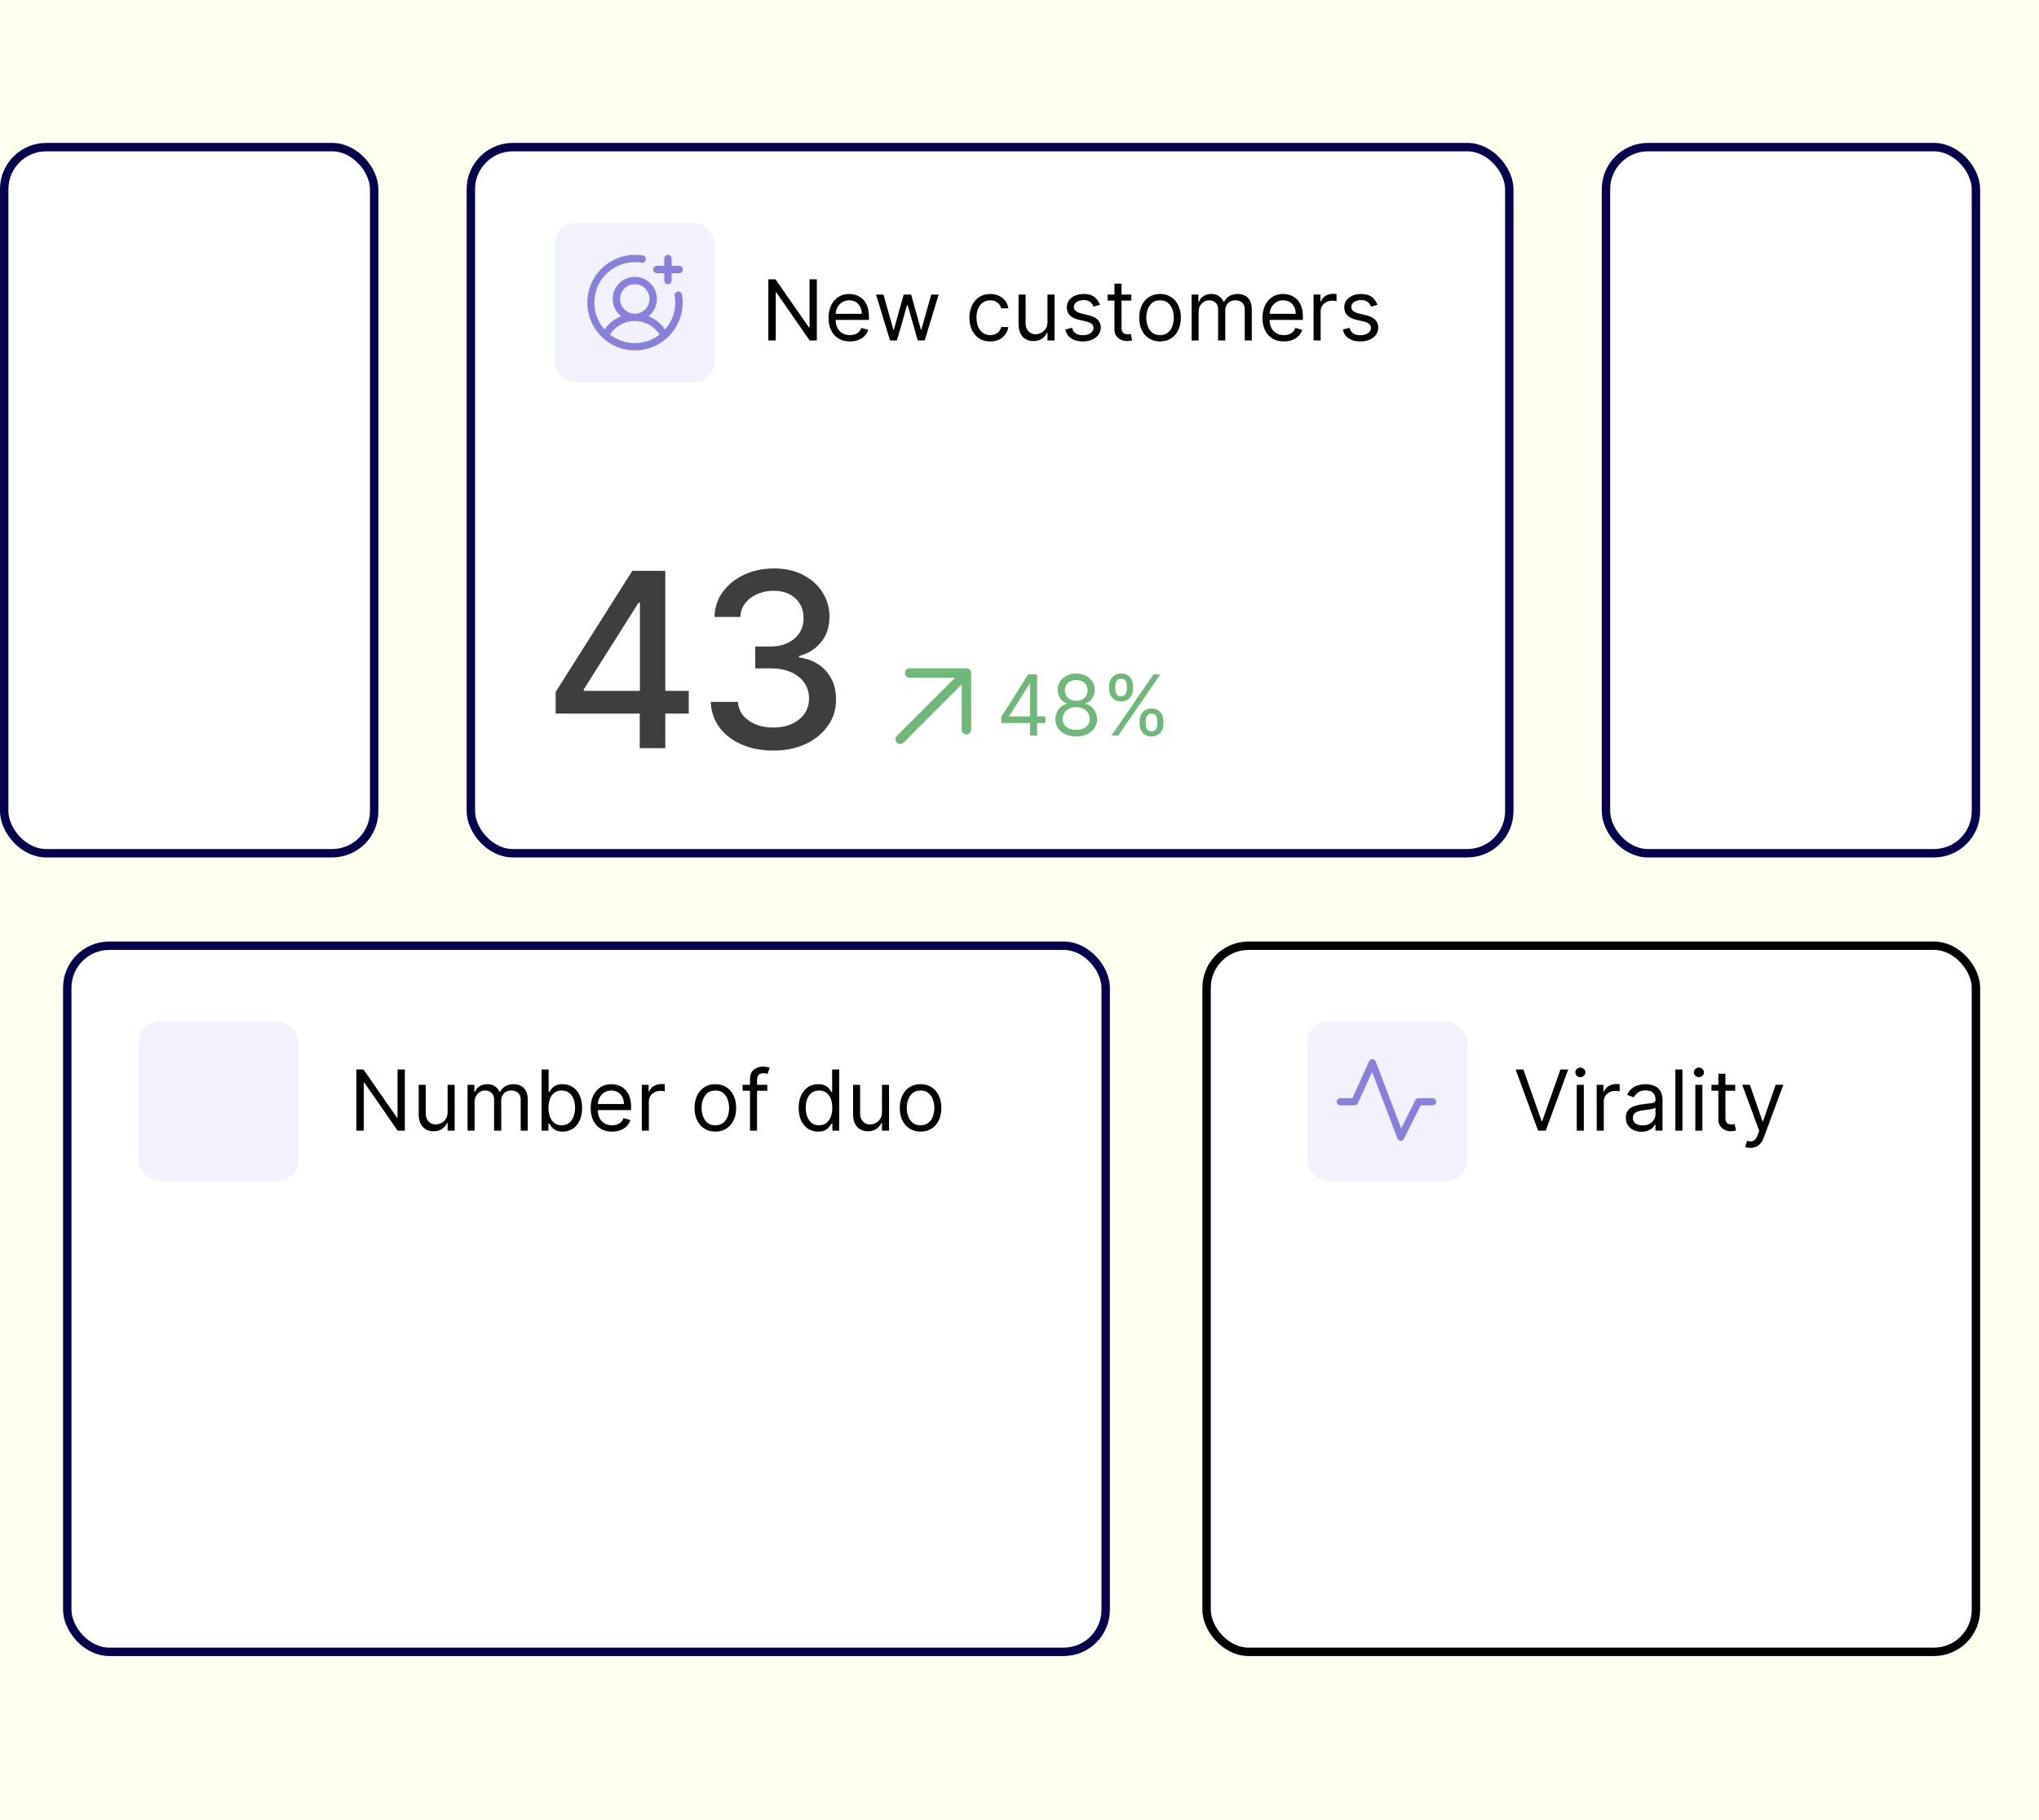
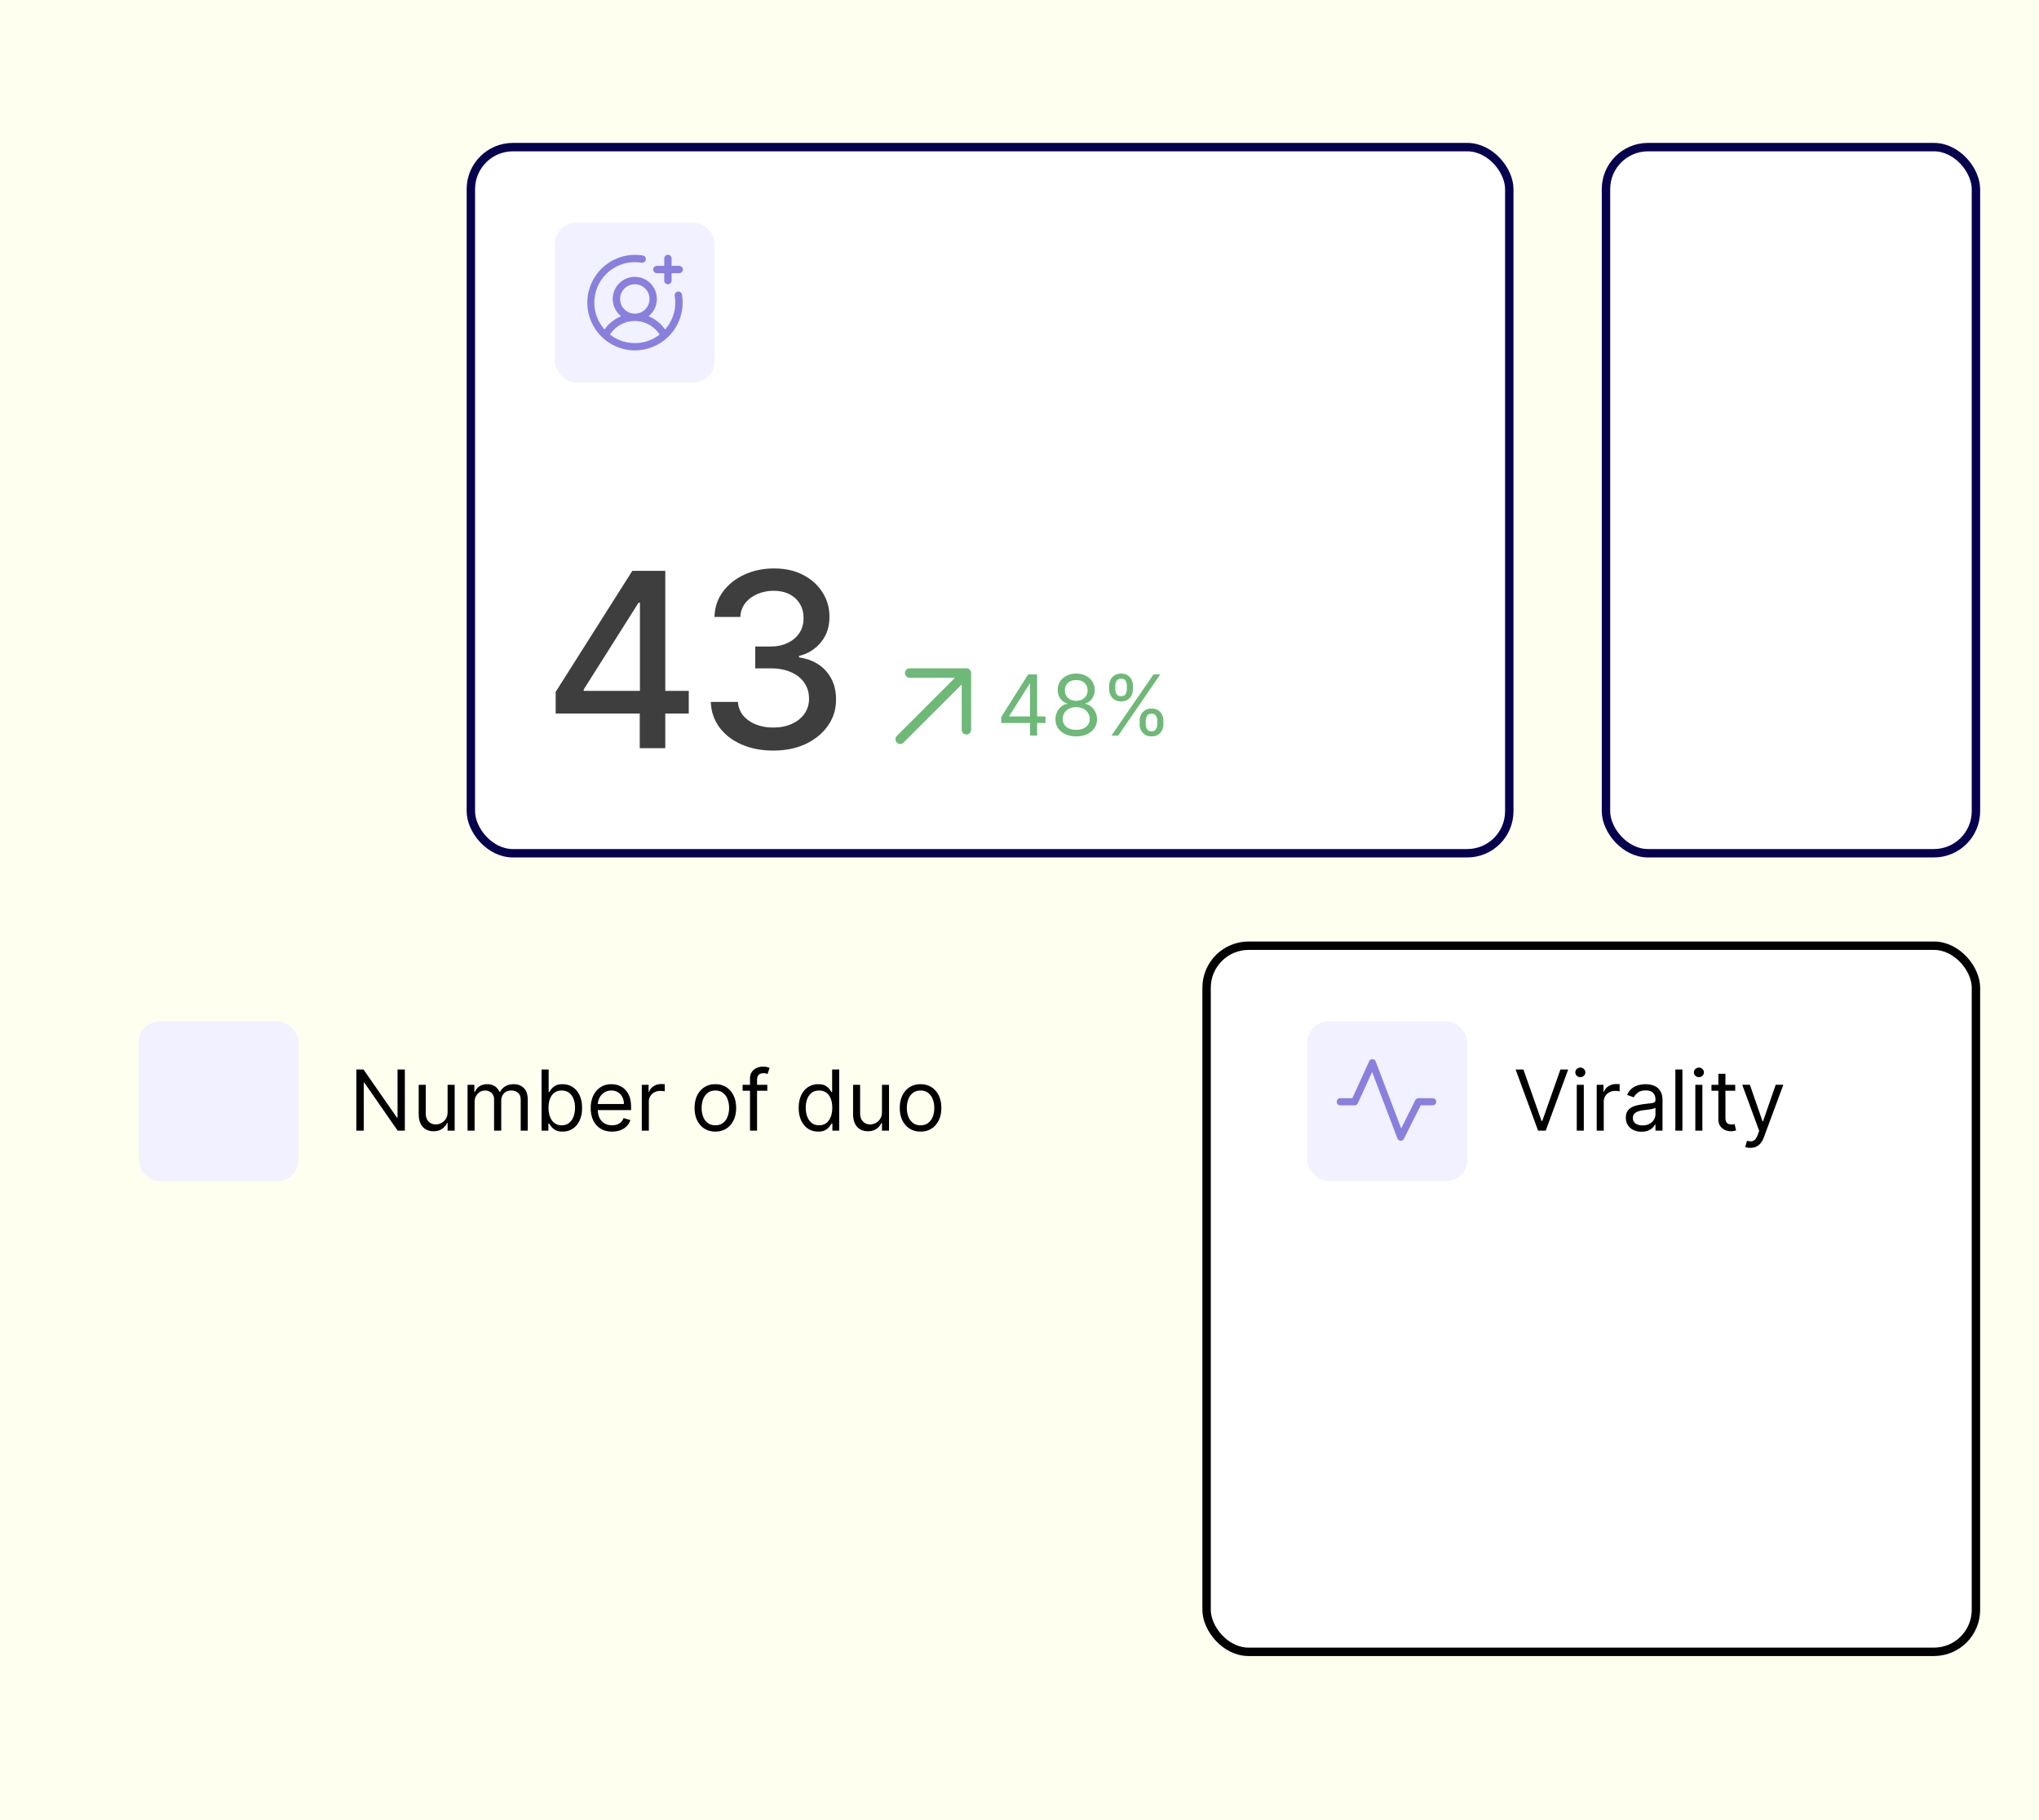
<svg xmlns="http://www.w3.org/2000/svg" width="485" height="433" fill="none">
  <path fill="#FEFFEE" d="M0 0h485v433H0z" />
  <rect width="88" height="168" x="382" y="35" fill="#fff" stroke="#06004F" stroke-width="2" rx="10" />
-   <rect width="88" height="168" x="1" y="35" fill="#fff" stroke="#06004F" stroke-width="2" rx="10" />
-   <rect width="247" height="168" x="16" y="225" fill="#fff" stroke="#06004F" stroke-width="2" rx="10" />
  <rect width="183" height="168" x="287" y="225" fill="#fff" stroke="#000" stroke-width="2" rx="10" />
  <path fill="#000" d="m362.358 254.455 4.318 12.244h.171l4.318-12.244h1.846L367.67 269h-1.818l-5.341-14.545h1.847zM375.05 269v-10.909h1.676V269h-1.676zm.852-12.727c-.327 0-.608-.112-.845-.334a1.073 1.073 0 0 1-.348-.803c0-.312.116-.58.348-.802a1.19 1.19 0 0 1 .845-.334c.327 0 .606.111.838.334.237.222.355.49.355.802 0 .313-.118.58-.355.803a1.169 1.169 0 0 1-.838.334zM379.796 269v-10.909h1.619v1.648h.114c.199-.54.558-.978 1.079-1.314a3.18 3.18 0 0 1 1.762-.505c.123 0 .277.003.461.008.185.004.325.011.419.021v1.704a5.332 5.332 0 0 0-.39-.064 3.867 3.867 0 0 0-.632-.049c-.531 0-1.004.111-1.421.334a2.51 2.51 0 0 0-.98.909 2.445 2.445 0 0 0-.355 1.314V269h-1.676zm10.651.256a4.442 4.442 0 0 1-1.882-.391 3.228 3.228 0 0 1-1.342-1.143c-.331-.502-.497-1.108-.497-1.819 0-.625.123-1.131.369-1.519a2.61 2.61 0 0 1 .987-.924 5.216 5.216 0 0 1 1.364-.497 16.367 16.367 0 0 1 1.513-.27c.663-.085 1.2-.149 1.612-.192.417-.047.72-.125.909-.234.194-.109.291-.298.291-.568v-.057c0-.701-.191-1.245-.575-1.633-.379-.389-.954-.583-1.726-.583-.8 0-1.427.175-1.882.526-.454.35-.774.724-.959 1.122l-1.591-.568c.284-.663.663-1.179 1.137-1.549a4.262 4.262 0 0 1 1.562-.781 6.508 6.508 0 0 1 1.676-.227c.351 0 .753.042 1.208.128.459.08.902.248 1.328.504.431.256.788.642 1.072 1.158.284.516.426 1.207.426 2.073V269h-1.676v-1.477h-.085c-.114.236-.303.49-.568.76-.265.27-.618.499-1.058.689-.441.189-.978.284-1.613.284zm.256-1.506c.663 0 1.222-.13 1.676-.391.46-.26.805-.596 1.037-1.008.237-.412.355-.845.355-1.3v-1.534c-.071.085-.227.163-.468.234a7.743 7.743 0 0 1-.824.178c-.308.047-.609.09-.902.128-.289.033-.523.061-.703.085a6.406 6.406 0 0 0-1.222.277c-.374.123-.677.31-.909.561-.227.246-.341.582-.341 1.009 0 .582.215 1.022.646 1.321.436.293.988.44 1.655.44zm9.48-13.295V269h-1.676v-14.545h1.676zm3.07 14.545v-10.909h1.676V269h-1.676zm.852-12.727c-.327 0-.608-.112-.845-.334a1.073 1.073 0 0 1-.348-.803c0-.312.116-.58.348-.802a1.19 1.19 0 0 1 .845-.334c.327 0 .606.111.838.334.237.222.355.49.355.802 0 .313-.118.58-.355.803a1.169 1.169 0 0 1-.838.334zm8.638 1.818v1.42h-5.653v-1.42h5.653zm-4.005-2.614h1.676v10.398c0 .473.068.829.206 1.065.142.232.322.389.539.469.223.076.457.114.704.114.184 0 .336-.01.454-.029l.284-.056.341 1.505a3.41 3.41 0 0 1-.476.128 3.516 3.516 0 0 1-.774.071c-.473 0-.937-.102-1.392-.305a2.764 2.764 0 0 1-1.122-.931c-.294-.416-.44-.942-.44-1.576v-10.853zm7.606 17.614a3.7 3.7 0 0 1-.76-.071 2 2 0 0 1-.461-.128l.426-1.477c.407.104.767.142 1.079.113a1.29 1.29 0 0 0 .831-.419c.246-.246.471-.646.675-1.2l.312-.852-4.034-10.966h1.818l3.012 8.693h.113l3.012-8.693h1.818l-4.631 12.5c-.208.563-.466 1.03-.774 1.399a2.905 2.905 0 0 1-1.072.831c-.403.18-.857.27-1.364.27zM96.296 254.455V269H94.59l-7.926-11.42h-.142V269H84.76v-14.545h1.705l7.955 11.448h.141v-11.448h1.734zm10.172 10.085v-6.449h1.676V269h-1.676v-1.847h-.114a3.58 3.58 0 0 1-1.193 1.414c-.54.383-1.222.575-2.046.575-.681 0-1.287-.149-1.818-.447-.53-.303-.947-.758-1.25-1.364-.303-.611-.454-1.38-.454-2.308v-6.932h1.676v6.818c0 .796.222 1.43.667 1.903.45.474 1.023.711 1.719.711a2.85 2.85 0 0 0 1.271-.32c.436-.213.801-.54 1.094-.98.299-.44.448-1.001.448-1.683zm4.746 4.46v-10.909h1.619v1.704h.142a2.739 2.739 0 0 1 1.101-1.356c.507-.327 1.115-.49 1.825-.49.72 0 1.319.163 1.797.49.483.322.86.774 1.129 1.356h.114a3.179 3.179 0 0 1 1.257-1.342c.559-.336 1.229-.504 2.01-.504.975 0 1.773.305 2.394.916.62.606.93 1.551.93 2.834V269h-1.676v-7.301c0-.805-.22-1.38-.661-1.726-.44-.346-.958-.518-1.555-.518-.767 0-1.361.232-1.783.696-.421.459-.632 1.041-.632 1.747V269h-1.704v-7.472c0-.62-.202-1.119-.604-1.498-.403-.384-.921-.575-1.555-.575-.436 0-.843.116-1.222.348a2.633 2.633 0 0 0-.909.965c-.227.408-.341.879-.341 1.414V269h-1.676zm17.61 0v-14.545h1.676v5.369h.142c.123-.19.294-.431.511-.725.223-.298.54-.563.952-.795.417-.237.98-.355 1.69-.355.919 0 1.729.23 2.429.689.701.459 1.248 1.11 1.641 1.953s.59 1.837.59 2.983c0 1.155-.197 2.157-.59 3.004-.393.843-.937 1.496-1.633 1.96-.696.46-1.499.689-2.408.689-.701 0-1.262-.116-1.683-.348-.422-.236-.746-.504-.973-.802a10.46 10.46 0 0 1-.526-.753h-.199V269h-1.619zm1.648-5.455c0 .824.12 1.551.362 2.181.241.625.594 1.115 1.058 1.47.464.35 1.032.526 1.705.526.7 0 1.285-.185 1.754-.554.473-.374.828-.876 1.065-1.506.242-.635.362-1.34.362-2.117 0-.767-.118-1.458-.355-2.073-.232-.621-.584-1.111-1.058-1.471-.469-.364-1.058-.546-1.768-.546-.682 0-1.255.172-1.719.518-.464.341-.815.819-1.051 1.435-.237.61-.355 1.323-.355 2.137zm15.12 5.682c-1.051 0-1.958-.232-2.72-.696a4.677 4.677 0 0 1-1.754-1.96c-.407-.843-.611-1.823-.611-2.94 0-1.118.204-2.103.611-2.955.412-.857.985-1.524 1.719-2.003.738-.483 1.6-.724 2.585-.724.568 0 1.129.095 1.683.284a4.17 4.17 0 0 1 1.513.923c.454.422.817.98 1.087 1.676.269.696.404 1.553.404 2.571v.711H141.7v-1.449h6.705c0-.616-.123-1.165-.369-1.648a2.788 2.788 0 0 0-1.037-1.143c-.445-.28-.971-.419-1.577-.419-.668 0-1.245.165-1.733.497a3.264 3.264 0 0 0-1.115 1.278 3.75 3.75 0 0 0-.391 1.69v.966c0 .824.142 1.523.426 2.096a3.07 3.07 0 0 0 1.201 1.299c.511.294 1.105.441 1.782.441.441 0 .838-.062 1.194-.185.359-.128.669-.317.93-.568.26-.256.462-.573.604-.952l1.619.455a3.595 3.595 0 0 1-.859 1.448c-.403.412-.9.734-1.492.966-.592.228-1.257.341-1.996.341zm7.067-.227v-10.909h1.619v1.648h.114c.199-.54.559-.978 1.08-1.314a3.177 3.177 0 0 1 1.761-.505c.123 0 .277.003.462.008.184.004.324.011.419.021v1.704a5.397 5.397 0 0 0-.391-.064 3.867 3.867 0 0 0-.632-.049c-.53 0-1.004.111-1.421.334-.411.217-.738.52-.98.909a2.454 2.454 0 0 0-.355 1.314V269h-1.676zm17.498.227c-.985 0-1.849-.234-2.592-.703-.739-.469-1.316-1.124-1.733-1.967-.412-.843-.618-1.828-.618-2.955 0-1.136.206-2.128.618-2.976.417-.847.994-1.505 1.733-1.974.743-.469 1.607-.703 2.592-.703.985 0 1.847.234 2.586.703.743.469 1.321 1.127 1.732 1.974.417.848.625 1.84.625 2.976 0 1.127-.208 2.112-.625 2.955-.411.843-.989 1.498-1.732 1.967-.739.469-1.601.703-2.586.703zm0-1.505c.748 0 1.364-.192 1.847-.576.483-.383.84-.887 1.072-1.512a5.797 5.797 0 0 0 .348-2.032 5.85 5.85 0 0 0-.348-2.038c-.232-.63-.589-1.139-1.072-1.527-.483-.388-1.099-.582-1.847-.582s-1.363.194-1.846.582a3.433 3.433 0 0 0-1.073 1.527 5.85 5.85 0 0 0-.348 2.038c0 .729.116 1.407.348 2.032.232.625.59 1.129 1.073 1.512.483.384 1.098.576 1.846.576zm12.36-9.631v1.42h-5.881v-1.42h5.881zM178.398 269v-12.415c0-.625.147-1.146.44-1.562a2.735 2.735 0 0 1 1.144-.938 3.614 3.614 0 0 1 1.484-.312c.412 0 .748.033 1.008.099.261.066.455.128.583.185l-.483 1.449a7.973 7.973 0 0 0-.355-.107 2.181 2.181 0 0 0-.583-.064c-.554 0-.954.14-1.2.419-.241.28-.362.689-.362 1.229V269h-1.676zm16.212.227c-.909 0-1.711-.229-2.407-.689-.696-.464-1.241-1.117-1.634-1.96-.393-.847-.589-1.849-.589-3.004 0-1.146.196-2.14.589-2.983.393-.843.94-1.494 1.641-1.953.701-.459 1.51-.689 2.429-.689.71 0 1.271.118 1.683.355.417.232.734.497.952.795.222.294.395.535.518.725h.142v-5.369h1.676V269h-1.619v-1.676h-.199c-.123.199-.298.45-.525.753-.228.298-.552.566-.973.802-.422.232-.983.348-1.684.348zm.228-1.505c.672 0 1.24-.176 1.704-.526.464-.355.817-.845 1.058-1.47.242-.63.363-1.357.363-2.181 0-.814-.119-1.527-.355-2.137-.237-.616-.588-1.094-1.052-1.435-.464-.346-1.036-.518-1.718-.518-.711 0-1.302.182-1.776.546-.469.36-.821.85-1.058 1.471-.232.615-.348 1.306-.348 2.073 0 .777.118 1.482.355 2.117.241.63.597 1.132 1.065 1.506.474.369 1.061.554 1.762.554zm14.95-3.182v-6.449h1.676V269h-1.676v-1.847h-.114a3.57 3.57 0 0 1-1.193 1.414c-.54.383-1.221.575-2.045.575-.682 0-1.288-.149-1.818-.447-.531-.303-.947-.758-1.25-1.364-.303-.611-.455-1.38-.455-2.308v-6.932h1.676v6.818c0 .796.223 1.43.668 1.903.45.474 1.022.711 1.718.711.417 0 .841-.107 1.272-.32.435-.213.8-.54 1.094-.98.298-.44.447-1.001.447-1.683zm9.178 4.687c-.985 0-1.849-.234-2.592-.703-.739-.469-1.317-1.124-1.733-1.967-.412-.843-.618-1.828-.618-2.955 0-1.136.206-2.128.618-2.976.416-.847.994-1.505 1.733-1.974.743-.469 1.607-.703 2.592-.703.985 0 1.847.234 2.585.703.744.469 1.321 1.127 1.733 1.974.417.848.625 1.84.625 2.976 0 1.127-.208 2.112-.625 2.955-.412.843-.989 1.498-1.733 1.967-.738.469-1.6.703-2.585.703zm0-1.505c.748 0 1.364-.192 1.846-.576a3.387 3.387 0 0 0 1.073-1.512 5.797 5.797 0 0 0 .348-2.032 5.85 5.85 0 0 0-.348-2.038 3.433 3.433 0 0 0-1.073-1.527c-.482-.388-1.098-.582-1.846-.582s-1.364.194-1.847.582c-.483.388-.84.897-1.072 1.527a5.85 5.85 0 0 0-.348 2.038c0 .729.116 1.407.348 2.032.232.625.589 1.129 1.072 1.512.483.384 1.099.576 1.847.576z" />
  <rect width="38" height="38" x="311" y="243" fill="#F1F1FF" rx="5" />
  <rect width="38" height="38" x="33" y="243" fill="#F1F1FF" rx="5" />
  <rect width="247" height="168" x="112" y="35" fill="#fff" stroke="#06004F" stroke-width="2" rx="10" />
-   <path fill="#000" d="M194.295 66.454V81h-1.704l-7.926-11.42h-.142V81h-1.762V66.454h1.705l7.954 11.45h.142v-11.45h1.733zm7.872 14.773c-1.052 0-1.958-.232-2.721-.696a4.675 4.675 0 0 1-1.754-1.96c-.407-.843-.611-1.823-.611-2.94 0-1.118.204-2.103.611-2.955.412-.857.985-1.525 1.719-2.003.739-.483 1.6-.724 2.585-.724a5.17 5.17 0 0 1 1.683.284c.554.19 1.059.497 1.513.923.455.422.817.98 1.087 1.676s.405 1.553.405 2.571v.71h-8.409v-1.448h6.704c0-.616-.123-1.165-.369-1.648a2.785 2.785 0 0 0-1.037-1.143c-.445-.28-.971-.42-1.577-.42-.668 0-1.245.166-1.733.498a3.266 3.266 0 0 0-1.115 1.278 3.762 3.762 0 0 0-.391 1.69v.966c0 .824.143 1.523.427 2.096a3.07 3.07 0 0 0 1.2 1.3c.511.293 1.105.44 1.783.44.44 0 .838-.062 1.193-.185.36-.128.67-.317.93-.568.261-.256.462-.573.604-.952l1.619.455a3.59 3.59 0 0 1-.859 1.449c-.403.411-.9.733-1.492.965-.592.228-1.257.341-1.995.341zm9.538-.227-3.324-10.91h1.761l2.358 8.353h.114l2.33-8.352h1.789l2.301 8.324h.114l2.358-8.324h1.761L219.944 81h-1.648l-2.387-8.38h-.17L213.353 81h-1.648zm23.835.227c-1.023 0-1.903-.241-2.642-.724-.739-.483-1.307-1.148-1.704-1.996-.398-.847-.597-1.816-.597-2.905 0-1.108.204-2.085.611-2.933.412-.852.985-1.517 1.718-1.996.739-.483 1.601-.724 2.586-.724.767 0 1.458.142 2.074.426a3.972 3.972 0 0 1 1.512 1.193c.393.511.637 1.108.732 1.79h-1.676c-.128-.497-.412-.938-.853-1.321-.435-.388-1.022-.583-1.761-.583-.653 0-1.226.171-1.719.512-.487.336-.868.812-1.143 1.428-.27.61-.405 1.328-.405 2.151 0 .843.133 1.577.398 2.202.27.625.648 1.11 1.136 1.456.493.346 1.07.519 1.733.519.436 0 .831-.076 1.186-.228a2.44 2.44 0 0 0 .902-.653c.246-.284.422-.625.526-1.023h1.676a3.887 3.887 0 0 1-.703 1.74 3.94 3.94 0 0 1-1.47 1.222c-.606.298-1.312.447-2.117.447zm13.615-4.687v-6.45h1.676V81h-1.676v-1.847h-.113a3.582 3.582 0 0 1-1.194 1.414c-.539.383-1.221.575-2.045.575-.682 0-1.288-.15-1.818-.447-.531-.303-.947-.758-1.25-1.364-.303-.61-.455-1.38-.455-2.308V70.09h1.676v6.818c0 .795.223 1.43.668 1.903.45.474 1.023.71 1.719.71.416 0 .84-.106 1.271-.319.436-.213.8-.54 1.094-.98.298-.44.447-1.001.447-1.683zm12.474-4.006-1.506.426a2.824 2.824 0 0 0-.419-.731 2.032 2.032 0 0 0-.739-.597c-.312-.156-.712-.234-1.2-.234-.668 0-1.224.154-1.669.461-.44.303-.661.69-.661 1.158 0 .417.152.746.455.987.303.242.776.443 1.42.604l1.62.398c.975.236 1.702.599 2.18 1.086.478.483.717 1.106.717 1.868 0 .625-.18 1.184-.539 1.676-.355.493-.853.881-1.492 1.165-.639.284-1.382.426-2.23.426-1.113 0-2.034-.241-2.763-.724-.729-.483-1.191-1.189-1.385-2.117l1.591-.397c.152.587.438 1.027.86 1.32.426.294.982.441 1.669.441.781 0 1.401-.166 1.86-.497.464-.336.696-.739.696-1.207 0-.38-.132-.697-.397-.952-.265-.26-.673-.455-1.222-.583l-1.818-.426c-.999-.236-1.733-.603-2.202-1.1-.464-.502-.696-1.13-.696-1.883 0-.615.173-1.16.519-1.633.35-.474.826-.845 1.427-1.115.606-.27 1.293-.405 2.06-.405 1.079 0 1.927.237 2.543.71a3.839 3.839 0 0 1 1.321 1.875zm7.466-2.443v1.42h-5.654v-1.42h5.654zm-4.006-2.614h1.676v10.398c0 .474.069.829.206 1.065.142.232.322.389.54.47.223.075.457.113.703.113.185 0 .336-.01.455-.029l.284-.056.341 1.505a3.453 3.453 0 0 1-.476.128 3.505 3.505 0 0 1-.774.071 3.37 3.37 0 0 1-1.392-.305 2.77 2.77 0 0 1-1.123-.93c-.293-.417-.44-.943-.44-1.578V67.477zm10.842 13.75c-.985 0-1.849-.234-2.593-.703-.738-.469-1.316-1.124-1.733-1.967-.411-.843-.617-1.828-.617-2.955 0-1.136.206-2.128.617-2.976.417-.847.995-1.505 1.733-1.974.744-.469 1.608-.703 2.593-.703.985 0 1.846.234 2.585.703.743.469 1.321 1.127 1.733 1.974.417.848.625 1.84.625 2.976 0 1.127-.208 2.112-.625 2.955-.412.843-.99 1.498-1.733 1.967-.739.469-1.6.703-2.585.703zm0-1.505c.748 0 1.363-.192 1.846-.576a3.392 3.392 0 0 0 1.073-1.513 5.792 5.792 0 0 0 .348-2.03c0-.73-.116-1.41-.348-2.04a3.437 3.437 0 0 0-1.073-1.526c-.483-.388-1.098-.583-1.846-.583s-1.364.195-1.847.583c-.483.388-.84.897-1.072 1.527a5.851 5.851 0 0 0-.348 2.038c0 .73.116 1.406.348 2.031.232.626.589 1.13 1.072 1.513.483.384 1.099.576 1.847.576zM283.433 81V70.09h1.619v1.706h.142a2.738 2.738 0 0 1 1.101-1.357c.506-.327 1.115-.49 1.825-.49.72 0 1.319.163 1.797.49.483.322.859.774 1.129 1.357h.114a3.174 3.174 0 0 1 1.257-1.343c.559-.336 1.229-.504 2.01-.504.975 0 1.773.305 2.393.916.621.606.931 1.55.931 2.834V81h-1.676v-7.301c0-.805-.221-1.38-.661-1.726-.44-.346-.959-.519-1.555-.519-.767 0-1.362.233-1.783.697-.421.459-.632 1.041-.632 1.747V81h-1.705v-7.472c0-.62-.201-1.12-.603-1.498-.403-.384-.921-.576-1.556-.576-.435 0-.843.117-1.221.349a2.628 2.628 0 0 0-.909.966c-.228.407-.341.878-.341 1.413V81h-1.676zm21.956.227c-1.051 0-1.958-.232-2.72-.696-.758-.469-1.342-1.122-1.754-1.96-.407-.843-.611-1.823-.611-2.94 0-1.118.204-2.103.611-2.955.412-.857.985-1.525 1.719-2.003.738-.483 1.6-.724 2.585-.724a5.17 5.17 0 0 1 1.683.284c.554.19 1.058.497 1.513.923.454.422.817.98 1.086 1.676.27.696.405 1.553.405 2.571v.71h-8.409v-1.448h6.705c0-.616-.123-1.165-.37-1.648a2.778 2.778 0 0 0-1.037-1.143c-.445-.28-.97-.42-1.576-.42-.668 0-1.246.166-1.733.498a3.266 3.266 0 0 0-1.115 1.278 3.748 3.748 0 0 0-.391 1.69v.966c0 .824.142 1.523.426 2.096a3.072 3.072 0 0 0 1.201 1.3c.511.293 1.105.44 1.782.44.441 0 .838-.062 1.193-.185.36-.128.67-.317.931-.568.26-.256.461-.573.603-.952l1.62.455a3.593 3.593 0 0 1-.86 1.449 4.182 4.182 0 0 1-1.491.965c-.592.228-1.257.341-1.996.341zm7.067-.227V70.09h1.619v1.649h.114c.199-.54.559-.978 1.079-1.314a3.178 3.178 0 0 1 1.762-.504c.123 0 .277.002.461.007.185.004.325.011.42.02v1.705a5.069 5.069 0 0 0-.391-.064 3.843 3.843 0 0 0-.632-.05c-.531 0-1.004.112-1.421.335a2.52 2.52 0 0 0-.98.909 2.448 2.448 0 0 0-.355 1.314V81h-1.676zm15.169-8.466-1.506.426a2.796 2.796 0 0 0-.419-.731 2.032 2.032 0 0 0-.739-.597c-.312-.156-.712-.234-1.2-.234-.668 0-1.224.154-1.669.461-.44.303-.661.69-.661 1.158 0 .417.152.746.455.987.303.242.777.443 1.42.604l1.62.398c.975.236 1.702.599 2.18 1.086.478.483.718 1.106.718 1.868 0 .625-.18 1.184-.54 1.676-.355.493-.853.881-1.492 1.165-.639.284-1.382.426-2.23.426-1.113 0-2.033-.241-2.763-.724-.729-.483-1.19-1.189-1.385-2.117l1.591-.397c.152.587.438 1.027.86 1.32.426.294.982.441 1.669.441.781 0 1.401-.166 1.861-.497.464-.336.696-.739.696-1.207a1.27 1.27 0 0 0-.398-.952c-.265-.26-.673-.455-1.222-.583l-1.818-.426c-.999-.236-1.733-.603-2.202-1.1-.464-.502-.696-1.13-.696-1.883 0-.615.173-1.16.519-1.633.35-.474.826-.845 1.427-1.115.606-.27 1.293-.405 2.06-.405 1.08 0 1.927.237 2.543.71a3.839 3.839 0 0 1 1.321 1.875z" />
  <rect width="38" height="38" x="132" y="53" fill="#F1F1FF" rx="5" />
  <path fill="#3E3E3E" d="M132.172 169.761v-5.149l18.228-28.794h4.057v7.58h-2.574l-13.038 20.638v.329h24.984v5.396h-31.657zM152.171 178v-9.804l.041-2.348v-30.03h6.035V178h-6.076zm31.781.577c-2.828 0-5.355-.488-7.579-1.463-2.211-.975-3.962-2.327-5.253-4.057-1.277-1.744-1.963-3.762-2.059-6.056h6.467c.082 1.25.501 2.335 1.257 3.255.768.906 1.771 1.606 3.007 2.101 1.235.494 2.609.741 4.119.741 1.661 0 3.131-.288 4.408-.865 1.29-.577 2.3-1.38 3.027-2.41.728-1.043 1.092-2.245 1.092-3.604 0-1.415-.364-2.657-1.092-3.728-.714-1.085-1.764-1.936-3.151-2.554-1.373-.618-3.035-.927-4.984-.927h-3.564v-5.19h3.564c1.565 0 2.938-.282 4.119-.845 1.195-.563 2.128-1.346 2.801-2.348.673-1.016 1.009-2.204 1.009-3.563 0-1.305-.295-2.437-.885-3.399-.577-.974-1.401-1.736-2.472-2.286-1.057-.549-2.307-.824-3.748-.824-1.374 0-2.657.254-3.852.762-1.181.495-2.142 1.209-2.884 2.143-.741.919-1.139 2.025-1.194 3.316h-6.159c.069-2.28.742-4.285 2.019-6.015 1.291-1.73 2.993-3.082 5.108-4.057 2.114-.975 4.462-1.463 7.044-1.463 2.705 0 5.039.529 7.003 1.586 1.977 1.044 3.501 2.438 4.572 4.182 1.085 1.743 1.62 3.652 1.607 5.725.013 2.362-.646 4.367-1.978 6.015-1.318 1.647-3.075 2.753-5.272 3.316v.329c2.801.426 4.97 1.538 6.508 3.337 1.552 1.799 2.321 4.03 2.307 6.694.014 2.32-.632 4.401-1.936 6.24-1.291 1.84-3.055 3.289-5.293 4.346-2.239 1.044-4.799 1.566-7.683 1.566z" />
  <path fill="#6EB978" d="M238.165 172.017v-1.449l6.392-10.113h1.051v2.244h-.71l-4.83 7.642v.114h8.608v1.562h-10.511zm6.846 2.983v-14.545h1.677V175h-1.677zm10.986.199c-.976 0-1.837-.173-2.585-.519-.744-.35-1.324-.831-1.74-1.441-.417-.616-.623-1.317-.618-2.103a3.865 3.865 0 0 1 .362-1.704 3.704 3.704 0 0 1 1.008-1.314c.431-.355.912-.58 1.442-.675v-.085a2.81 2.81 0 0 1-1.662-1.172c-.412-.606-.615-1.295-.611-2.067-.004-.738.183-1.399.561-1.981.379-.583.9-1.042 1.563-1.378.668-.336 1.428-.504 2.28-.504.843 0 1.595.168 2.258.504a3.948 3.948 0 0 1 1.563 1.378 3.57 3.57 0 0 1 .582 1.981 3.601 3.601 0 0 1-.632 2.067 2.807 2.807 0 0 1-1.641 1.172v.085a3 3 0 0 1 1.421.675c.421.35.758.788 1.008 1.314a3.95 3.95 0 0 1 .384 1.704 3.682 3.682 0 0 1-.639 2.103c-.417.61-.997 1.091-1.74 1.441-.739.346-1.594.519-2.564.519zm0-1.563c.658 0 1.226-.106 1.704-.319.479-.213.848-.514 1.108-.902.261-.388.393-.843.398-1.364a2.624 2.624 0 0 0-.426-1.456 2.889 2.889 0 0 0-1.144-.994c-.478-.242-1.025-.362-1.64-.362-.62 0-1.174.12-1.662.362a2.895 2.895 0 0 0-1.144.994 2.569 2.569 0 0 0-.404 1.456c-.005.521.12.976.376 1.364.26.388.632.689 1.115.902.483.213 1.056.319 1.719.319zm0-6.903c.521 0 .982-.104 1.385-.313.407-.208.727-.499.959-.873.232-.374.35-.812.355-1.314-.005-.492-.121-.921-.348-1.286a2.262 2.262 0 0 0-.945-.852c-.402-.203-.871-.305-1.406-.305-.545 0-1.021.102-1.428.305a2.201 2.201 0 0 0-.944.852c-.223.365-.332.794-.327 1.286-.005.502.106.94.334 1.314.232.374.551.665.959.873.407.209.876.313 1.406.313zm15.08 5.54v-.767c0-.531.109-1.016.326-1.456.223-.445.545-.8.966-1.066.426-.27.943-.404 1.549-.404.615 0 1.131.134 1.548.404.417.266.731.621.945 1.066.213.44.319.925.319 1.456v.767c0 .53-.109 1.018-.327 1.463-.213.44-.53.795-.951 1.065-.417.265-.928.398-1.534.398-.616 0-1.134-.133-1.556-.398a2.637 2.637 0 0 1-.959-1.065 3.294 3.294 0 0 1-.326-1.463zm1.449-.767v.767c0 .44.104.835.312 1.186.208.345.568.518 1.08.518.497 0 .847-.173 1.051-.518.208-.351.312-.746.312-1.186v-.767c0-.441-.099-.834-.298-1.179-.199-.351-.554-.526-1.065-.526-.498 0-.855.175-1.073.526a2.198 2.198 0 0 0-.319 1.179zm-8.694-7.557v-.767c0-.53.109-1.016.327-1.456.223-.445.545-.8.966-1.065.426-.27.942-.405 1.548-.405.616 0 1.132.135 1.549.405.416.265.731.62.944 1.065.213.44.32.926.32 1.456v.767c0 .53-.109 1.018-.327 1.463-.213.44-.53.795-.952 1.065-.416.265-.928.398-1.534.398-.615 0-1.134-.133-1.555-.398a2.63 2.63 0 0 1-.959-1.065 3.281 3.281 0 0 1-.327-1.463zm1.449-.767v.767c0 .44.104.836.313 1.186.208.346.568.518 1.079.518.497 0 .848-.172 1.051-.518a2.27 2.27 0 0 0 .313-1.186v-.767c0-.441-.099-.834-.298-1.179-.199-.351-.554-.526-1.066-.526-.497 0-.854.175-1.072.526-.213.345-.32.738-.32 1.179zM264.372 175l10-14.545h1.619l-10 14.545h-1.619z" />
  <path fill="#8980DD" d="M155.373 64.125a.875.875 0 0 1 .875-.875h1.75V61.5a.875.875 0 1 1 1.75 0v1.75h1.75a.876.876 0 1 1 0 1.75h-1.75v1.75a.875.875 0 1 1-1.75 0V65h-1.75a.877.877 0 0 1-.875-.875zm6.843 5.98a11.368 11.368 0 0 1-12.96 13.117 11.366 11.366 0 1 1 3.637-22.44.875.875 0 0 1-.289 1.727 9.63 9.63 0 0 0-10.334 5.44 9.627 9.627 0 0 0-.897 4.051 9.582 9.582 0 0 0 2.433 6.389 8.713 8.713 0 0 1 3.944-3.145 5.248 5.248 0 0 1 .204-8.401 5.25 5.25 0 0 1 6.293 8.401 8.713 8.713 0 0 1 3.944 3.145A9.586 9.586 0 0 0 160.623 72c0-.538-.044-1.075-.133-1.606a.882.882 0 0 1 .147-.657.864.864 0 0 1 .57-.358.872.872 0 0 1 .89.404c.06.099.101.209.119.323zm-11.218 4.52a3.504 3.504 0 0 0 3.234-2.16 3.5 3.5 0 1 0-3.234 2.16zm0 7a9.578 9.578 0 0 0 5.898-2.023 6.998 6.998 0 0 0-9.26-2.37 7.003 7.003 0 0 0-2.535 2.37 9.577 9.577 0 0 0 5.897 2.023z" />
  <path fill="#6EB978" d="M214.126 177c.148 0 .294-.029.431-.085.136-.057.26-.14.365-.244l13.828-13.831v10.785a1.123 1.123 0 0 0 1.125 1.125 1.127 1.127 0 0 0 1.125-1.125v-13.5a1.126 1.126 0 0 0-1.125-1.125h-13.499a1.125 1.125 0 0 0 0 2.25h10.784l-13.83 13.829a1.117 1.117 0 0 0-.308.576 1.129 1.129 0 0 0 1.104 1.345z" />
  <path fill="#8980DD" d="M341.625 262.125a.845.845 0 0 1-.844.844h-2.854l-3.984 7.971a.847.847 0 0 1-.755.466h-.043a.847.847 0 0 1-.454-.159.85.85 0 0 1-.292-.383l-6.03-15.83-3.382 7.44a.84.84 0 0 1-.768.495h-3.375a.845.845 0 1 1 0-1.688h2.832l3.994-8.786a.845.845 0 0 1 .794-.495.844.844 0 0 1 .762.543l6.066 15.926 3.359-6.719a.848.848 0 0 1 .755-.469h3.375a.841.841 0 0 1 .844.844z" />
</svg>